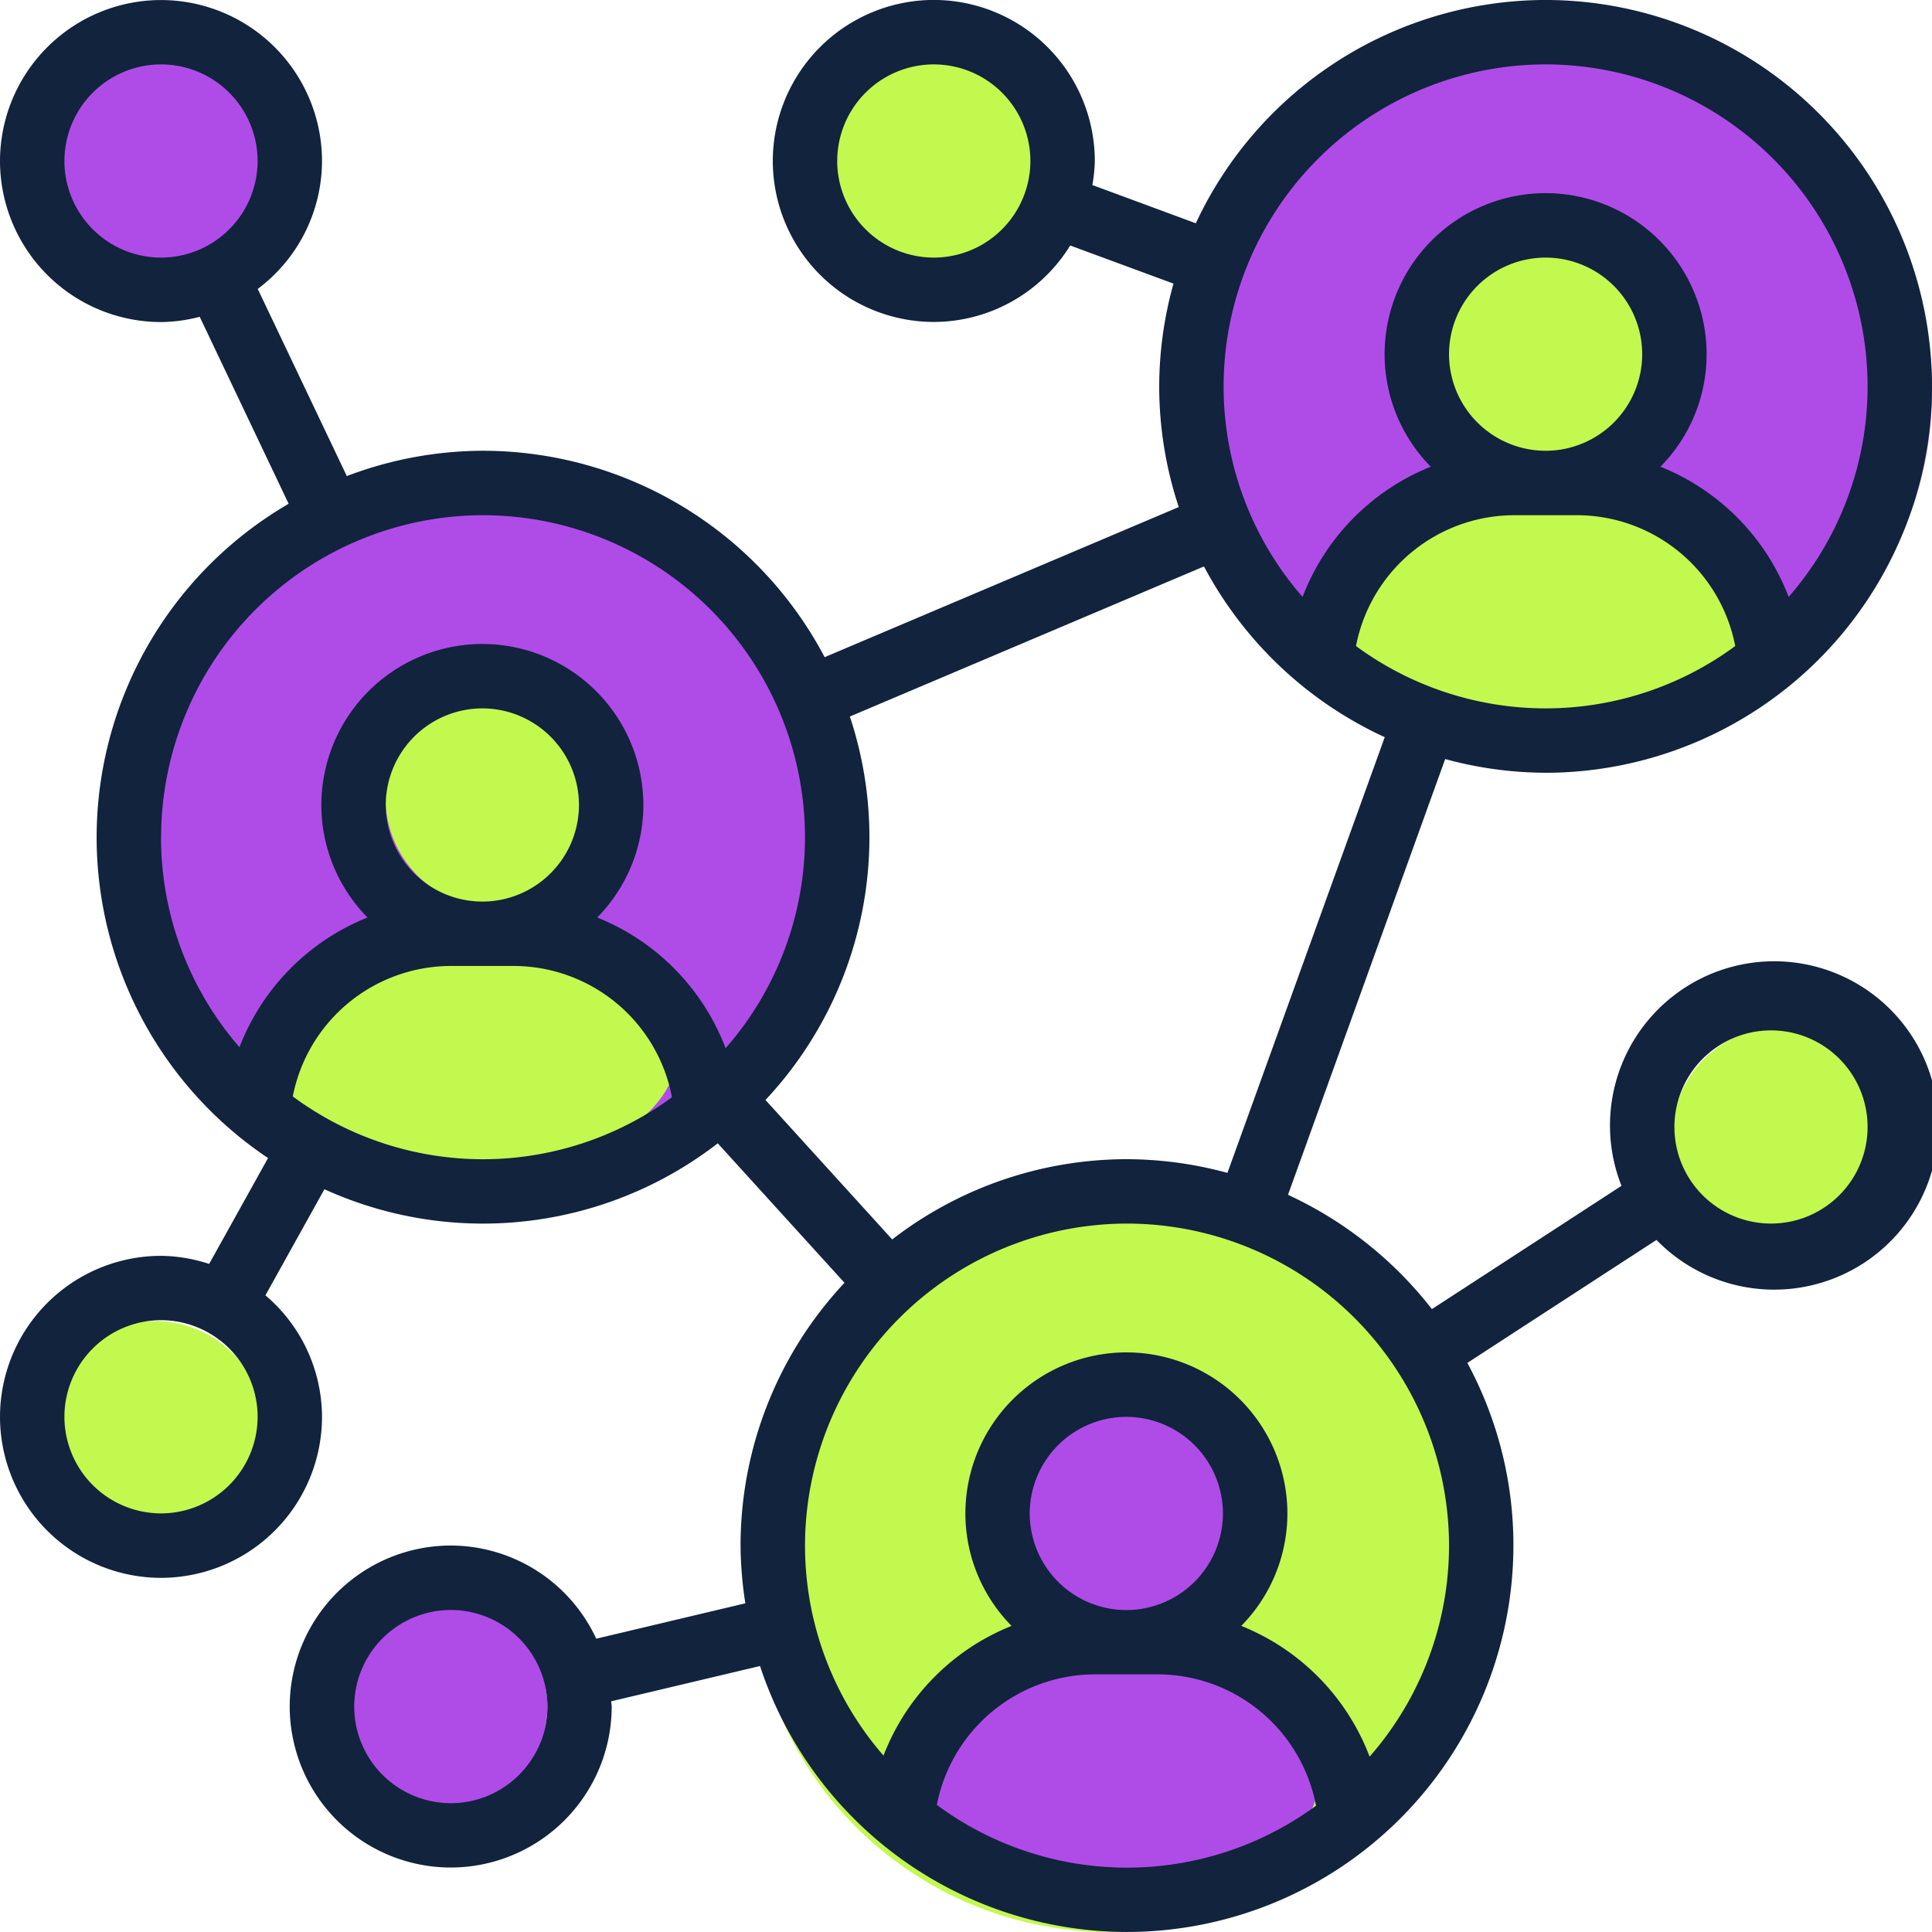
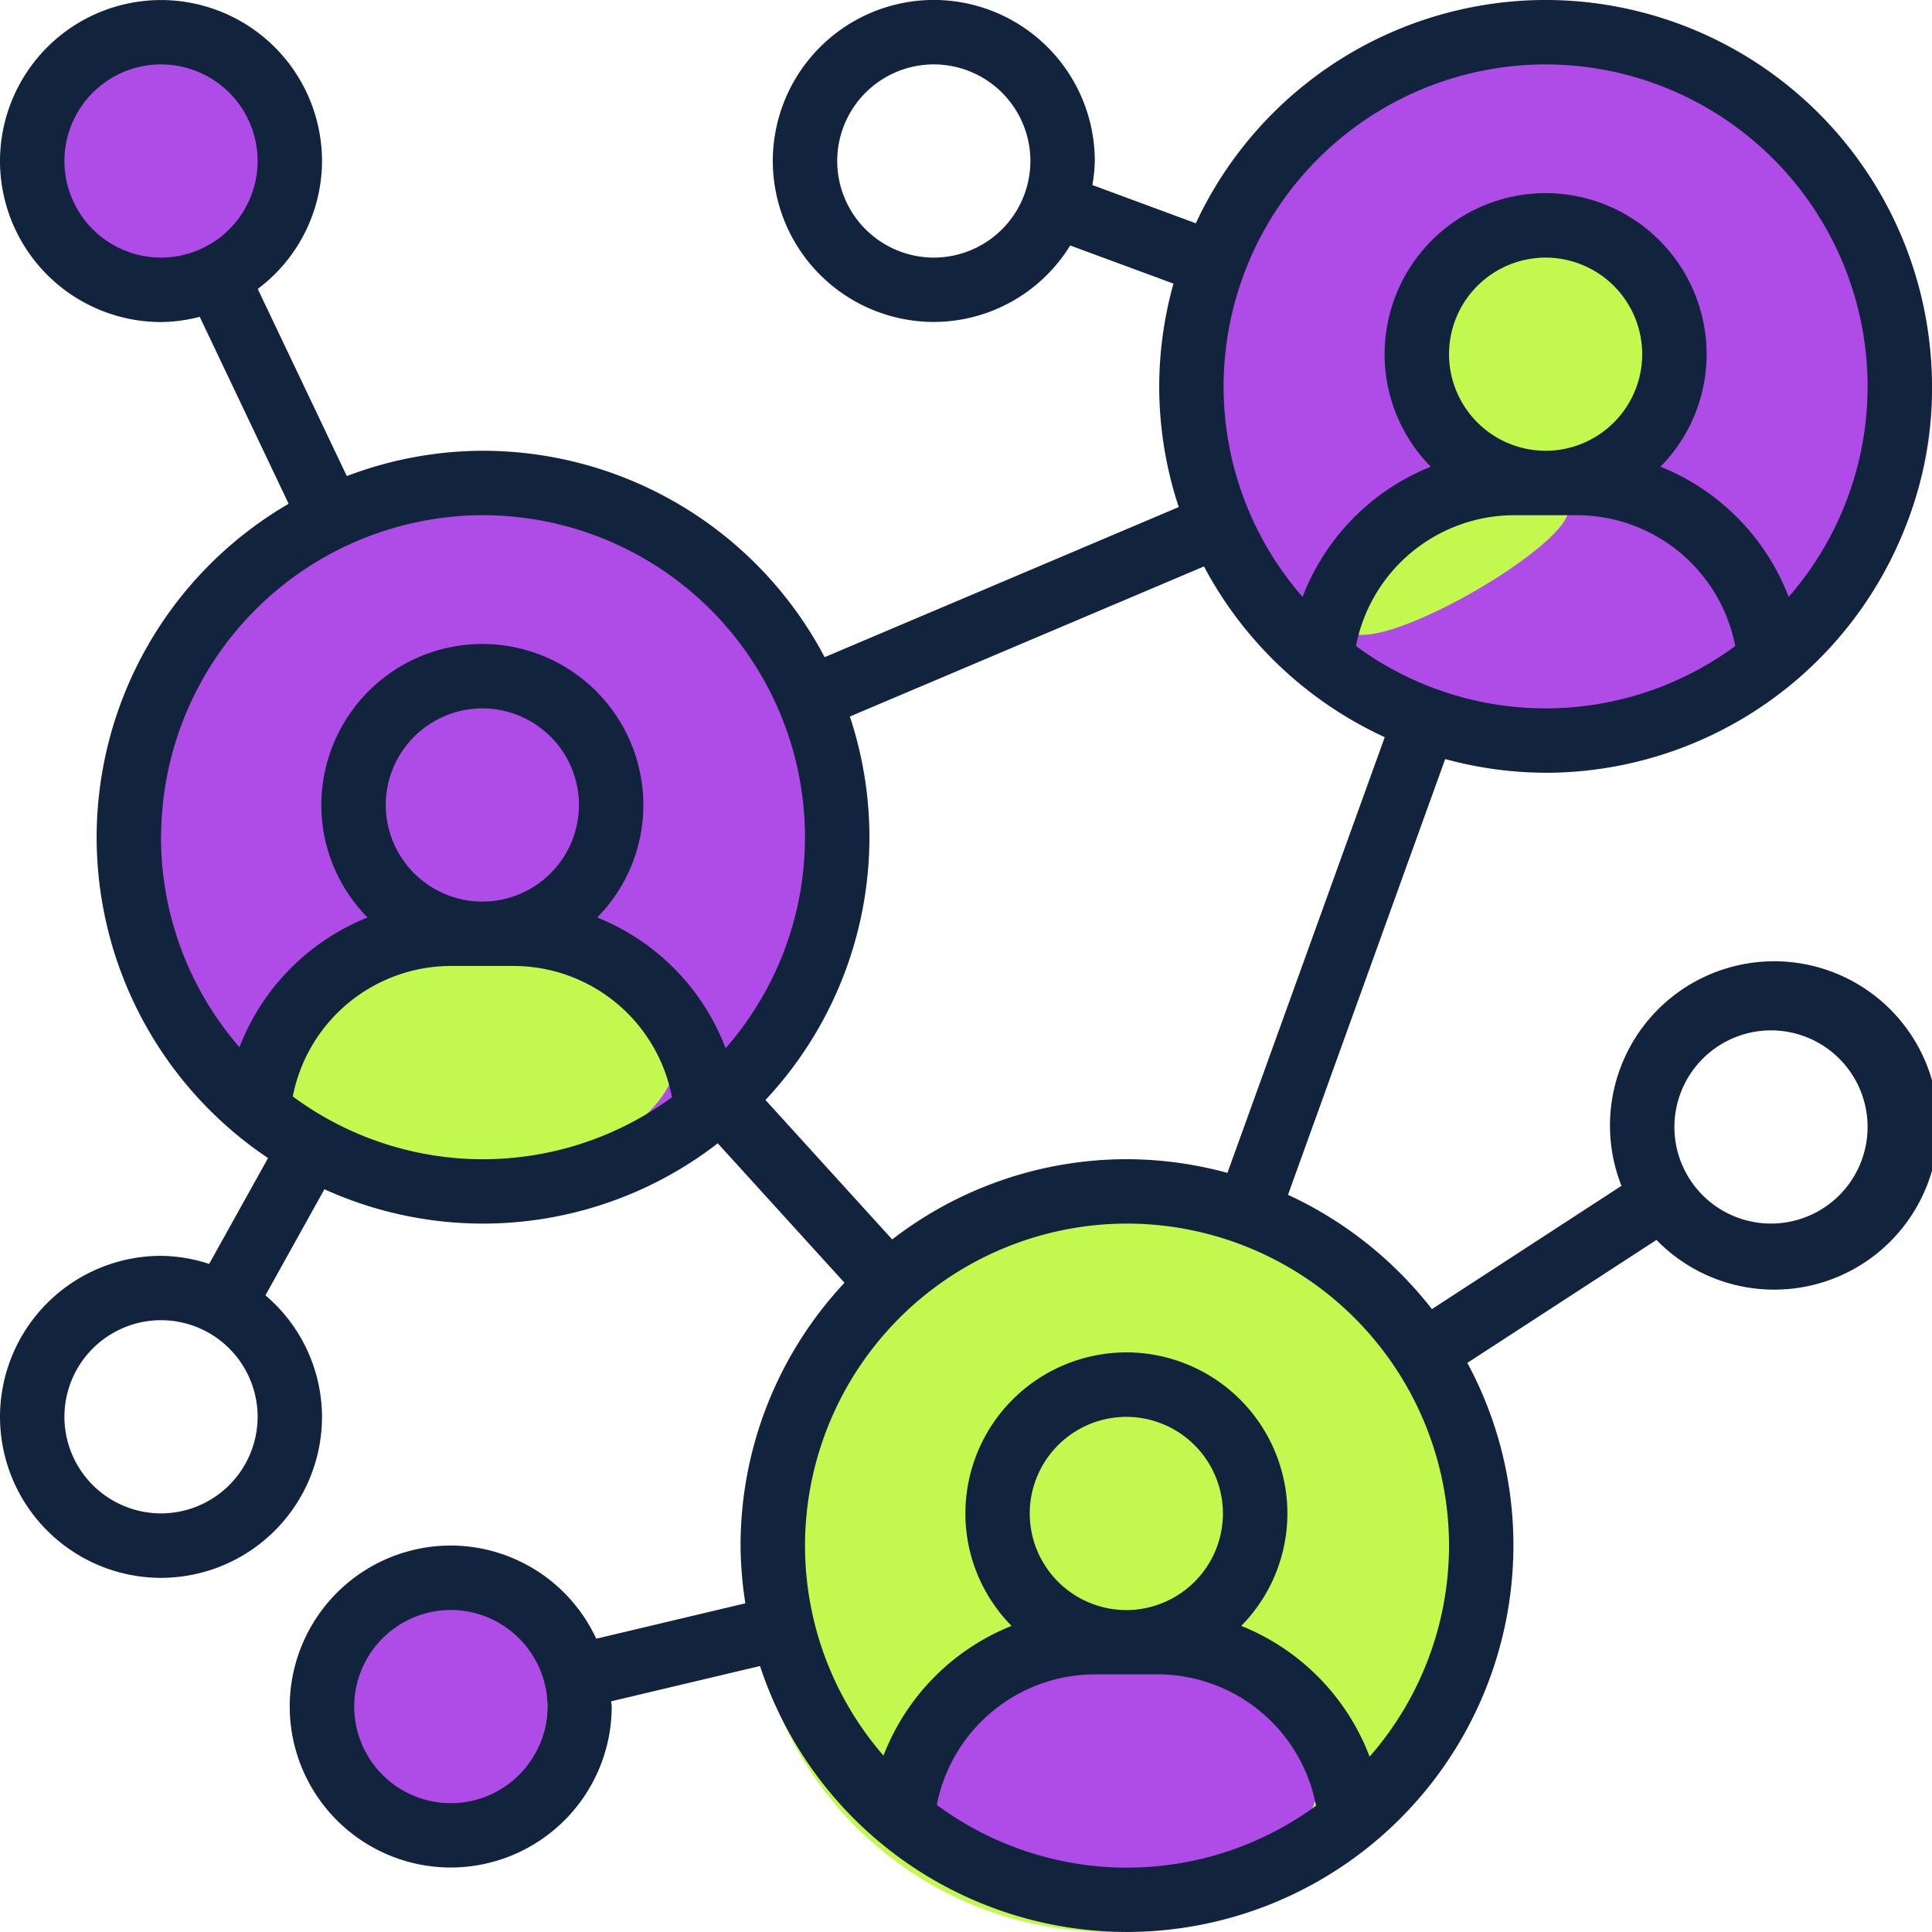
<svg xmlns="http://www.w3.org/2000/svg" width="95.588" height="95.587" viewBox="0 0 95.588 95.587">
  <defs>
    <clipPath id="clip-path">
      <path id="Path_251" data-name="Path 251" d="M0,10.2H95.588V-85.389H0Z" transform="translate(0 85.389)" fill="none" />
    </clipPath>
  </defs>
  <g id="Group_167" data-name="Group 167" transform="translate(0 85.389)">
    <g id="Group_116" data-name="Group 116" transform="translate(0 -85.389)" clip-path="url(#clip-path)">
      <g id="Group_101" data-name="Group 101" transform="translate(17.001 79.367)">
        <path id="Path_236" data-name="Path 236" d="M.538,0A5.041,5.041,0,1,0,5.579,5.041,5.041,5.041,0,0,0,.538,0" transform="translate(4.503)" fill="#af4ce8" />
      </g>
      <g id="Group_102" data-name="Group 102" transform="translate(40.639 2.257)">
-         <path id="Path_237" data-name="Path 237" d="M.582,0A5.458,5.458,0,1,0,6.04,5.457,5.458,5.458,0,0,0,.582,0" transform="translate(4.876)" fill="#c3f84e" />
-       </g>
+         </g>
      <g id="Group_103" data-name="Group 103" transform="translate(82.722 50.787)">
-         <path id="Path_238" data-name="Path 238" d="M.582,0A5.458,5.458,0,1,0,6.04,5.457,5.458,5.458,0,0,0,.582,0" transform="translate(4.876)" fill="#c3f84e" />
-       </g>
+         </g>
      <g id="Group_104" data-name="Group 104" transform="translate(2.202 65.363)">
-         <path id="Path_239" data-name="Path 239" d="M.582,0A5.458,5.458,0,1,0,6.04,5.457,5.458,5.458,0,0,0,.582,0" transform="translate(4.876)" fill="#c3f84e" />
-       </g>
+         </g>
      <g id="Group_105" data-name="Group 105" transform="translate(2.202 2.257)">
        <path id="Path_240" data-name="Path 240" d="M.582,0A5.458,5.458,0,1,0,6.04,5.457,5.458,5.458,0,0,0,.582,0" transform="translate(4.876)" fill="#af4ce8" />
      </g>
      <g id="Group_106" data-name="Group 106" transform="translate(60.08 1.591)">
        <path id="Path_241" data-name="Path 241" d="M1.894,0A17.754,17.754,0,1,0,19.647,17.752,17.754,17.754,0,0,0,1.894,0" transform="translate(15.861)" fill="#af4ce8" />
      </g>
      <g id="Group_107" data-name="Group 107" transform="translate(37.148 60.08)">
        <path id="Path_242" data-name="Path 242" d="M1.894,0A17.754,17.754,0,1,0,19.647,17.752,17.754,17.754,0,0,0,1.894,0" transform="translate(15.861)" fill="#c3f84e" />
      </g>
      <g id="Group_108" data-name="Group 108" transform="translate(5.982 24.573)">
        <path id="Path_243" data-name="Path 243" d="M1.894,0A17.754,17.754,0,1,0,19.647,17.752,17.754,17.754,0,0,0,1.894,0" transform="translate(15.861)" fill="#af4ce8" />
      </g>
      <g id="Group_109" data-name="Group 109" transform="translate(19.071 34.018)">
-         <path id="Path_244" data-name="Path 244" d="M.582,0A5.458,5.458,0,1,0,6.04,5.457,5.458,5.458,0,0,0,.582,0" transform="translate(4.876)" fill="#c3f84e" />
-       </g>
+         </g>
      <g id="Group_110" data-name="Group 110" transform="translate(71.109 12.034)">
        <path id="Path_245" data-name="Path 245" d="M.582,0A5.458,5.458,0,1,0,6.04,5.457,5.458,5.458,0,0,0,.582,0" transform="translate(4.876)" fill="#c3f84e" />
      </g>
      <g id="Group_111" data-name="Group 111" transform="translate(49.968 69.31)">
-         <path id="Path_246" data-name="Path 246" d="M.582,0A5.458,5.458,0,1,0,6.04,5.457,5.458,5.458,0,0,0,.582,0" transform="translate(4.876)" fill="#af4ce8" />
-       </g>
+         </g>
      <g id="Group_112" data-name="Group 112" transform="translate(13.613 45.864)">
        <path id="Path_247" data-name="Path 247" d="M1.063,0C-4.441,0-8.9,2.7-8.9,6.026s4.463,6.026,9.967,6.026,9.966-2.7,9.966-6.026S6.568,0,1.063,0" transform="translate(8.904)" fill="#c3f84e" />
      </g>
      <g id="Group_113" data-name="Group 113" transform="translate(66.444 24.672)">
-         <path id="Path_248" data-name="Path 248" d="M1.063,0C-4.441,0-8.9,2.7-8.9,6.026s4.463,6.026,9.967,6.026,9.966-2.7,9.966-6.026S6.568,0,1.063,0" transform="translate(8.904)" fill="#c3f84e" />
+         <path id="Path_248" data-name="Path 248" d="M1.063,0C-4.441,0-8.9,2.7-8.9,6.026S6.568,0,1.063,0" transform="translate(8.904)" fill="#c3f84e" />
      </g>
      <g id="Group_114" data-name="Group 114" transform="translate(45.303 81.948)">
        <path id="Path_249" data-name="Path 249" d="M1.063,0C-4.441,0-8.9,2.7-8.9,6.026s4.463,6.026,9.967,6.026,9.966-2.7,9.966-6.026S6.568,0,1.063,0" transform="translate(8.904)" fill="#af4ce8" />
      </g>
      <g id="Group_115" data-name="Group 115" transform="translate(0 -0.001)">
        <path id="Path_250" data-name="Path 250" d="M8.159,4.079A19.139,19.139,0,0,0,27.276-15.038,19.139,19.139,0,0,0,8.159-34.156,19.121,19.121,0,0,0-9.147-23.108L-14.267-25a7.643,7.643,0,0,0,.122-1.192,7.976,7.976,0,0,0-7.966-7.966,7.976,7.976,0,0,0-7.966,7.966,7.976,7.976,0,0,0,7.966,7.966,7.943,7.943,0,0,0,6.748-3.783l5.111,1.886a19,19,0,0,0-.707,5.082,19.006,19.006,0,0,0,.968,5.973L-27.512-1.64a19.125,19.125,0,0,0-16.9-10.213A19.029,19.029,0,0,0-51.153-10.6l-4.407-9.26a7.931,7.931,0,0,0,3.18-6.327,7.975,7.975,0,0,0-7.966-7.966,7.976,7.976,0,0,0-7.966,7.966,7.976,7.976,0,0,0,7.966,7.966,7.849,7.849,0,0,0,1.915-.26l4.4,9.251a19.114,19.114,0,0,0-9.5,16.5A19.112,19.112,0,0,0-55.05,23.141l-2.914,5.238a7.9,7.9,0,0,0-2.382-.4,7.976,7.976,0,0,0-7.966,7.966,7.975,7.975,0,0,0,7.966,7.966,7.975,7.975,0,0,0,7.966-7.966,7.915,7.915,0,0,0-2.8-6.012l2.919-5.249a18.97,18.97,0,0,0,7.845,1.7A18.991,18.991,0,0,0-32.8,22.412l6.271,6.9a19.023,19.023,0,0,0-5.143,13,19.252,19.252,0,0,0,.237,2.859l-7.377,1.751a7.955,7.955,0,0,0-7.2-4.61,7.975,7.975,0,0,0-7.966,7.966,7.974,7.974,0,0,0,7.966,7.965,7.974,7.974,0,0,0,7.965-7.965c0-.088-.024-.171-.026-.259l7.364-1.746A19.141,19.141,0,0,0-12.552,61.432,19.139,19.139,0,0,0,6.566,42.315a18.977,18.977,0,0,0-2.28-9.039l9.358-6.084a8.123,8.123,0,1,0-1.731-2.677l-9.38,6.1a19.24,19.24,0,0,0-7.12-5.655L3.19,3.4a19.062,19.062,0,0,0,4.969.678M-22.111-21.41a4.785,4.785,0,0,1-4.779-4.78,4.784,4.784,0,0,1,4.779-4.779,4.784,4.784,0,0,1,4.779,4.779,4.785,4.785,0,0,1-4.779,4.78m-43.014-4.78a4.785,4.785,0,0,1,4.779-4.779,4.785,4.785,0,0,1,4.78,4.779,4.786,4.786,0,0,1-4.78,4.78,4.786,4.786,0,0,1-4.779-4.78m4.779,66.912a4.786,4.786,0,0,1-4.779-4.78,4.785,4.785,0,0,1,4.779-4.779,4.785,4.785,0,0,1,4.78,4.779,4.786,4.786,0,0,1-4.78,4.78m14.339,14.338a4.786,4.786,0,0,1-4.78-4.779,4.786,4.786,0,0,1,4.78-4.78,4.786,4.786,0,0,1,4.779,4.78,4.786,4.786,0,0,1-4.779,4.779M19.31,16.824a4.779,4.779,0,1,1-4.779,4.78,4.786,4.786,0,0,1,4.779-4.78M-1.223-2.192A7.989,7.989,0,0,1,6.566-8.665H9.752a7.989,7.989,0,0,1,7.789,6.474A15.826,15.826,0,0,1,8.159.893,15.826,15.826,0,0,1-1.223-2.192m9.382-9.661A4.784,4.784,0,0,1,3.38-16.631,4.784,4.784,0,0,1,8.159-21.41a4.784,4.784,0,0,1,4.779,4.779,4.784,4.784,0,0,1-4.779,4.779m0-19.117A15.949,15.949,0,0,1,24.09-15.038,15.848,15.848,0,0,1,20.184-4.621a11.283,11.283,0,0,0-6.344-6.443,7.926,7.926,0,0,0,2.285-5.567A7.976,7.976,0,0,0,8.159-24.6,7.976,7.976,0,0,0,.193-16.631a7.926,7.926,0,0,0,2.285,5.567A11.283,11.283,0,0,0-3.866-4.621,15.848,15.848,0,0,1-7.773-15.038,15.949,15.949,0,0,1,8.159-30.969m-68.5,38.234A15.949,15.949,0,0,1-44.414-8.665,15.949,15.949,0,0,1-28.484,7.265a15.849,15.849,0,0,1-3.928,10.443,11.288,11.288,0,0,0-6.352-6.469,7.934,7.934,0,0,0,2.283-5.567,7.975,7.975,0,0,0-7.966-7.966,7.976,7.976,0,0,0-7.966,7.966,7.931,7.931,0,0,0,2.285,5.567,11.285,11.285,0,0,0-6.336,6.418A15.85,15.85,0,0,1-60.346,7.265m11.12-1.593A4.786,4.786,0,0,1-44.447.893a4.786,4.786,0,0,1,4.78,4.779,4.786,4.786,0,0,1-4.78,4.78,4.786,4.786,0,0,1-4.779-4.78m-4.6,14.419a7.986,7.986,0,0,1,7.783-6.454h3.186a7.985,7.985,0,0,1,7.792,6.495A15.822,15.822,0,0,1-44.414,23.2a15.82,15.82,0,0,1-9.409-3.105M-21.961,55.14a7.988,7.988,0,0,1,7.783-6.454h3.187a7.986,7.986,0,0,1,7.791,6.5,15.818,15.818,0,0,1-9.353,3.063,15.82,15.82,0,0,1-9.409-3.105m9.376-9.639a4.786,4.786,0,0,1-4.779-4.779,4.786,4.786,0,0,1,4.779-4.78,4.786,4.786,0,0,1,4.78,4.78,4.786,4.786,0,0,1-4.78,4.779M3.38,42.315A15.85,15.85,0,0,1-.549,52.758,11.287,11.287,0,0,0-6.9,46.288a7.931,7.931,0,0,0,2.283-5.566,7.975,7.975,0,0,0-7.966-7.966,7.974,7.974,0,0,0-7.965,7.966,7.924,7.924,0,0,0,2.285,5.566A11.28,11.28,0,0,0-24.6,52.706a15.847,15.847,0,0,1-3.883-10.392A15.949,15.949,0,0,1-12.552,26.383,15.95,15.95,0,0,1,3.38,42.315M-7.583,23.875a19.062,19.062,0,0,0-4.969-.678,19,19,0,0,0-11.617,3.971l-6.27-6.9a19.028,19.028,0,0,0,5.143-13,19,19,0,0,0-.968-5.972l17.52-7.426A19.219,19.219,0,0,0,.2,2.318Z" transform="translate(68.312 34.156)" fill="#11233d" />
      </g>
    </g>
  </g>
</svg>